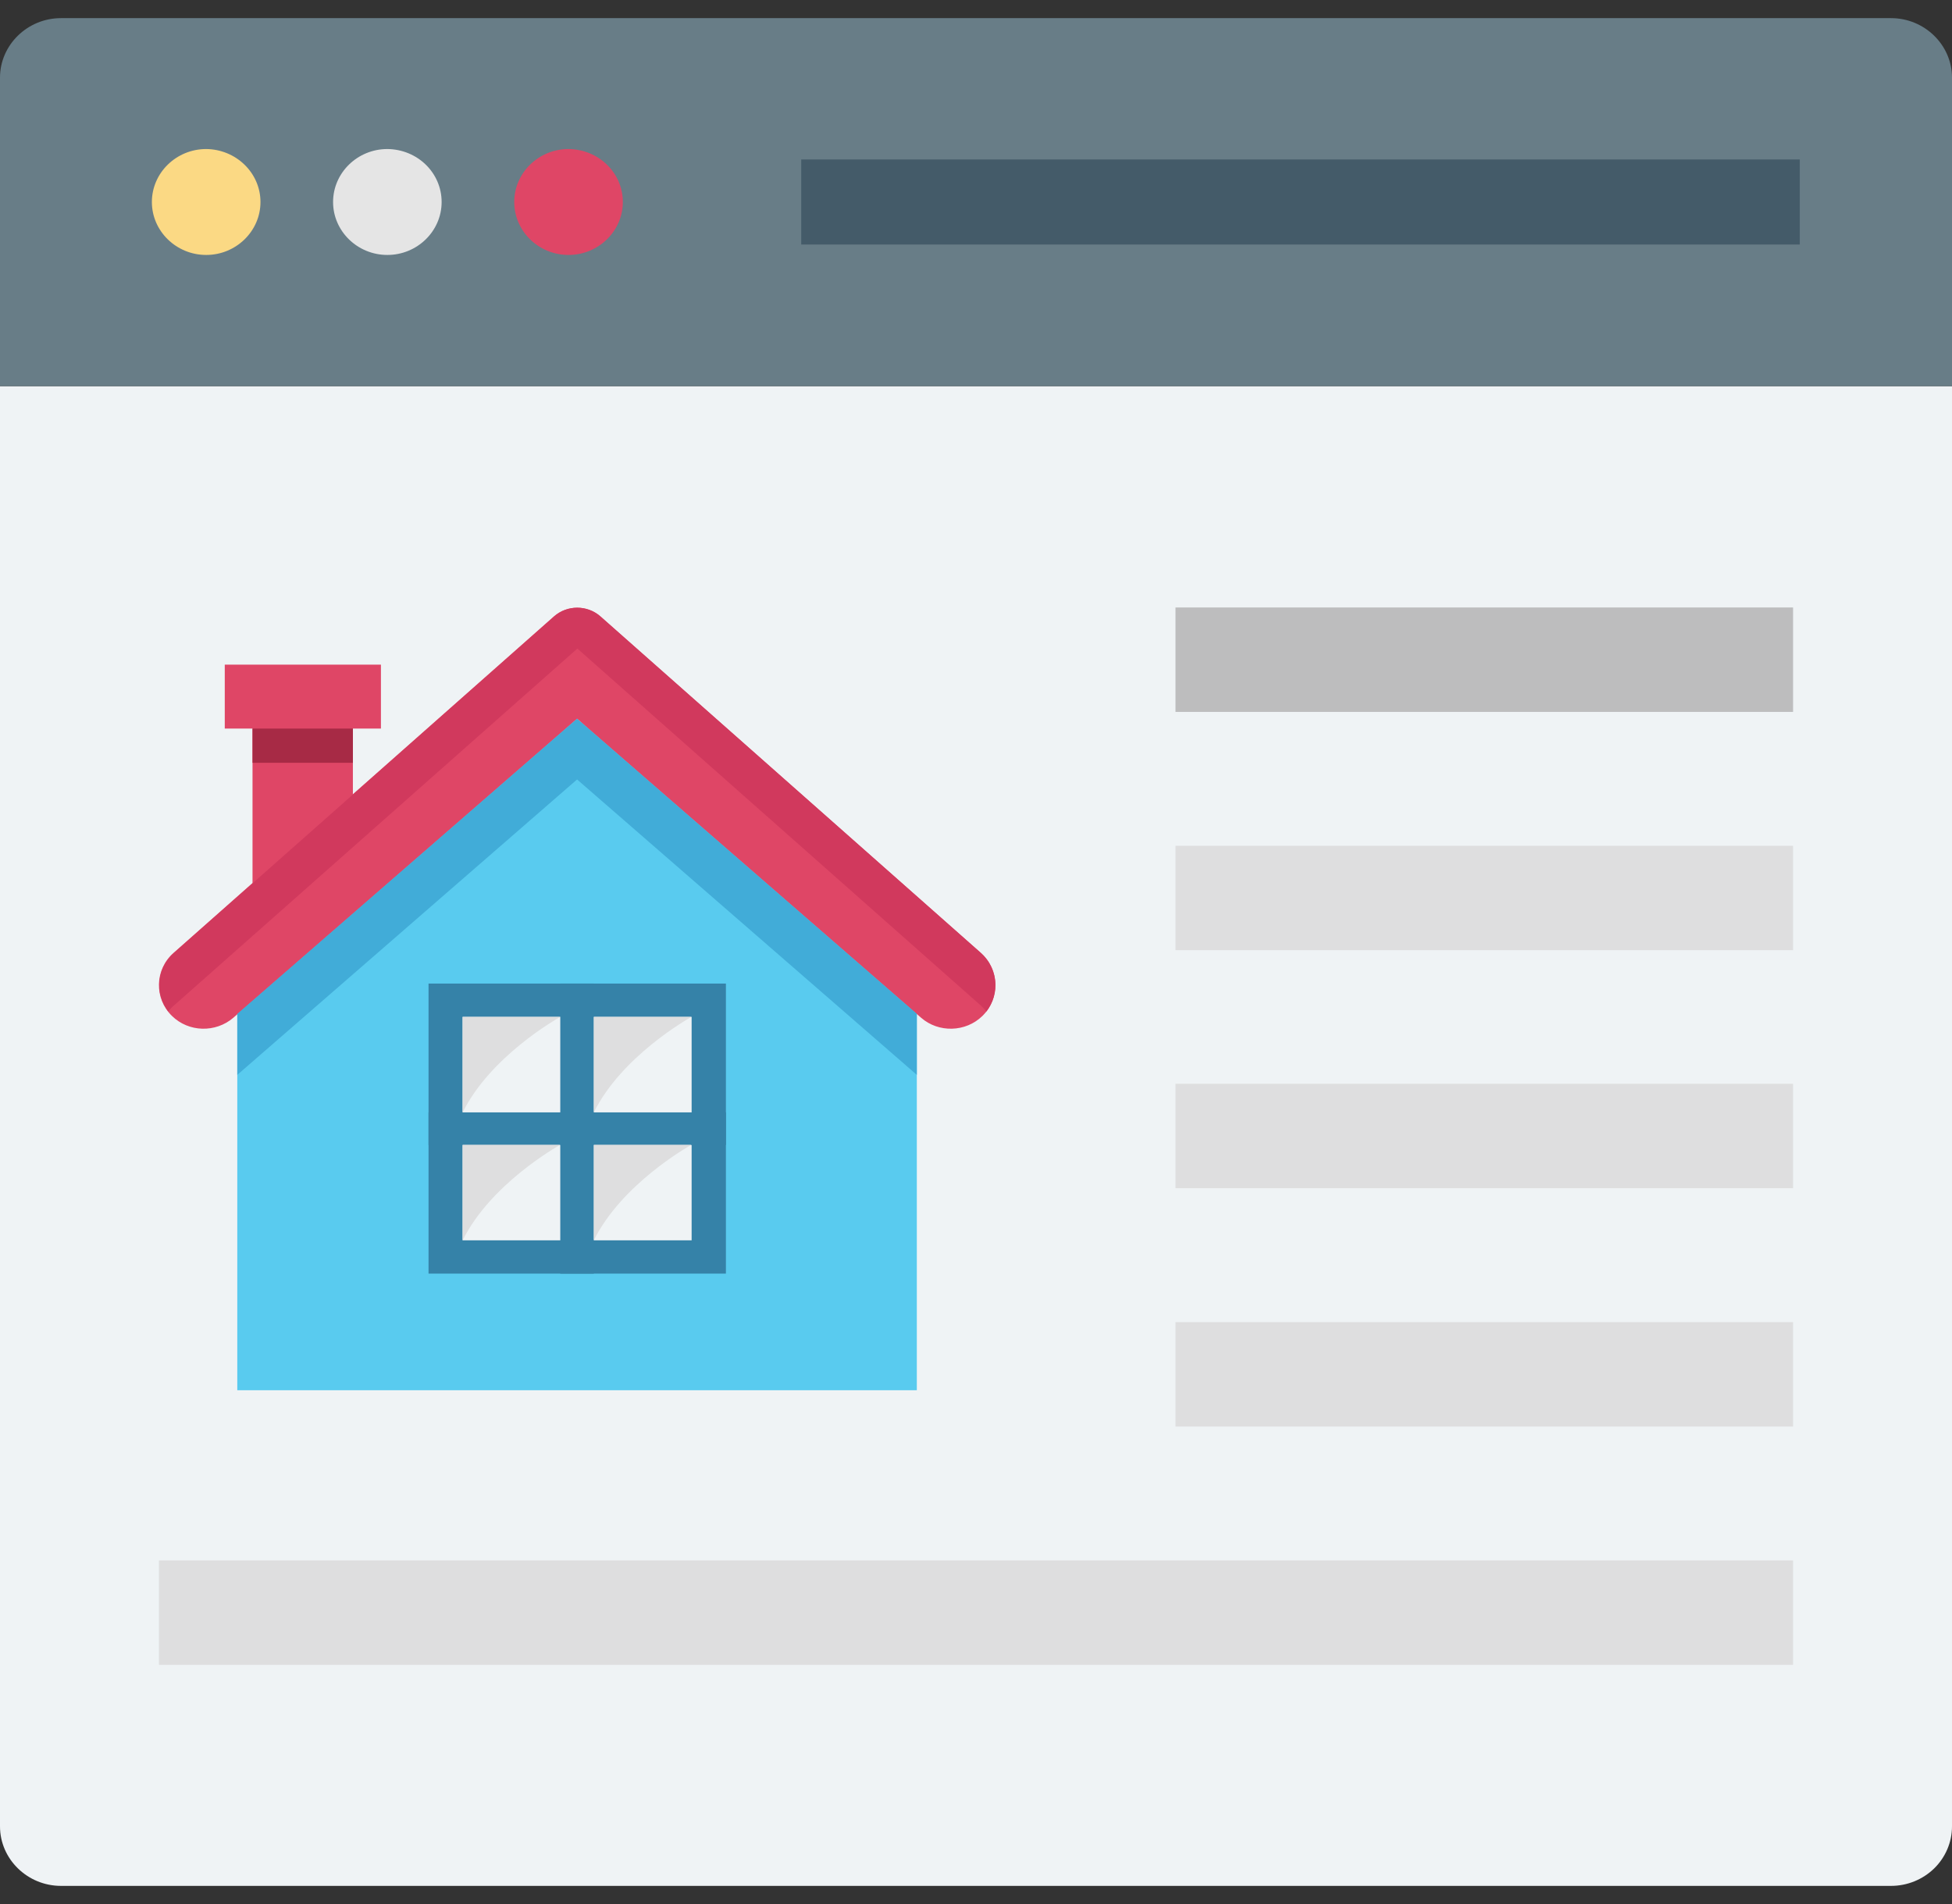
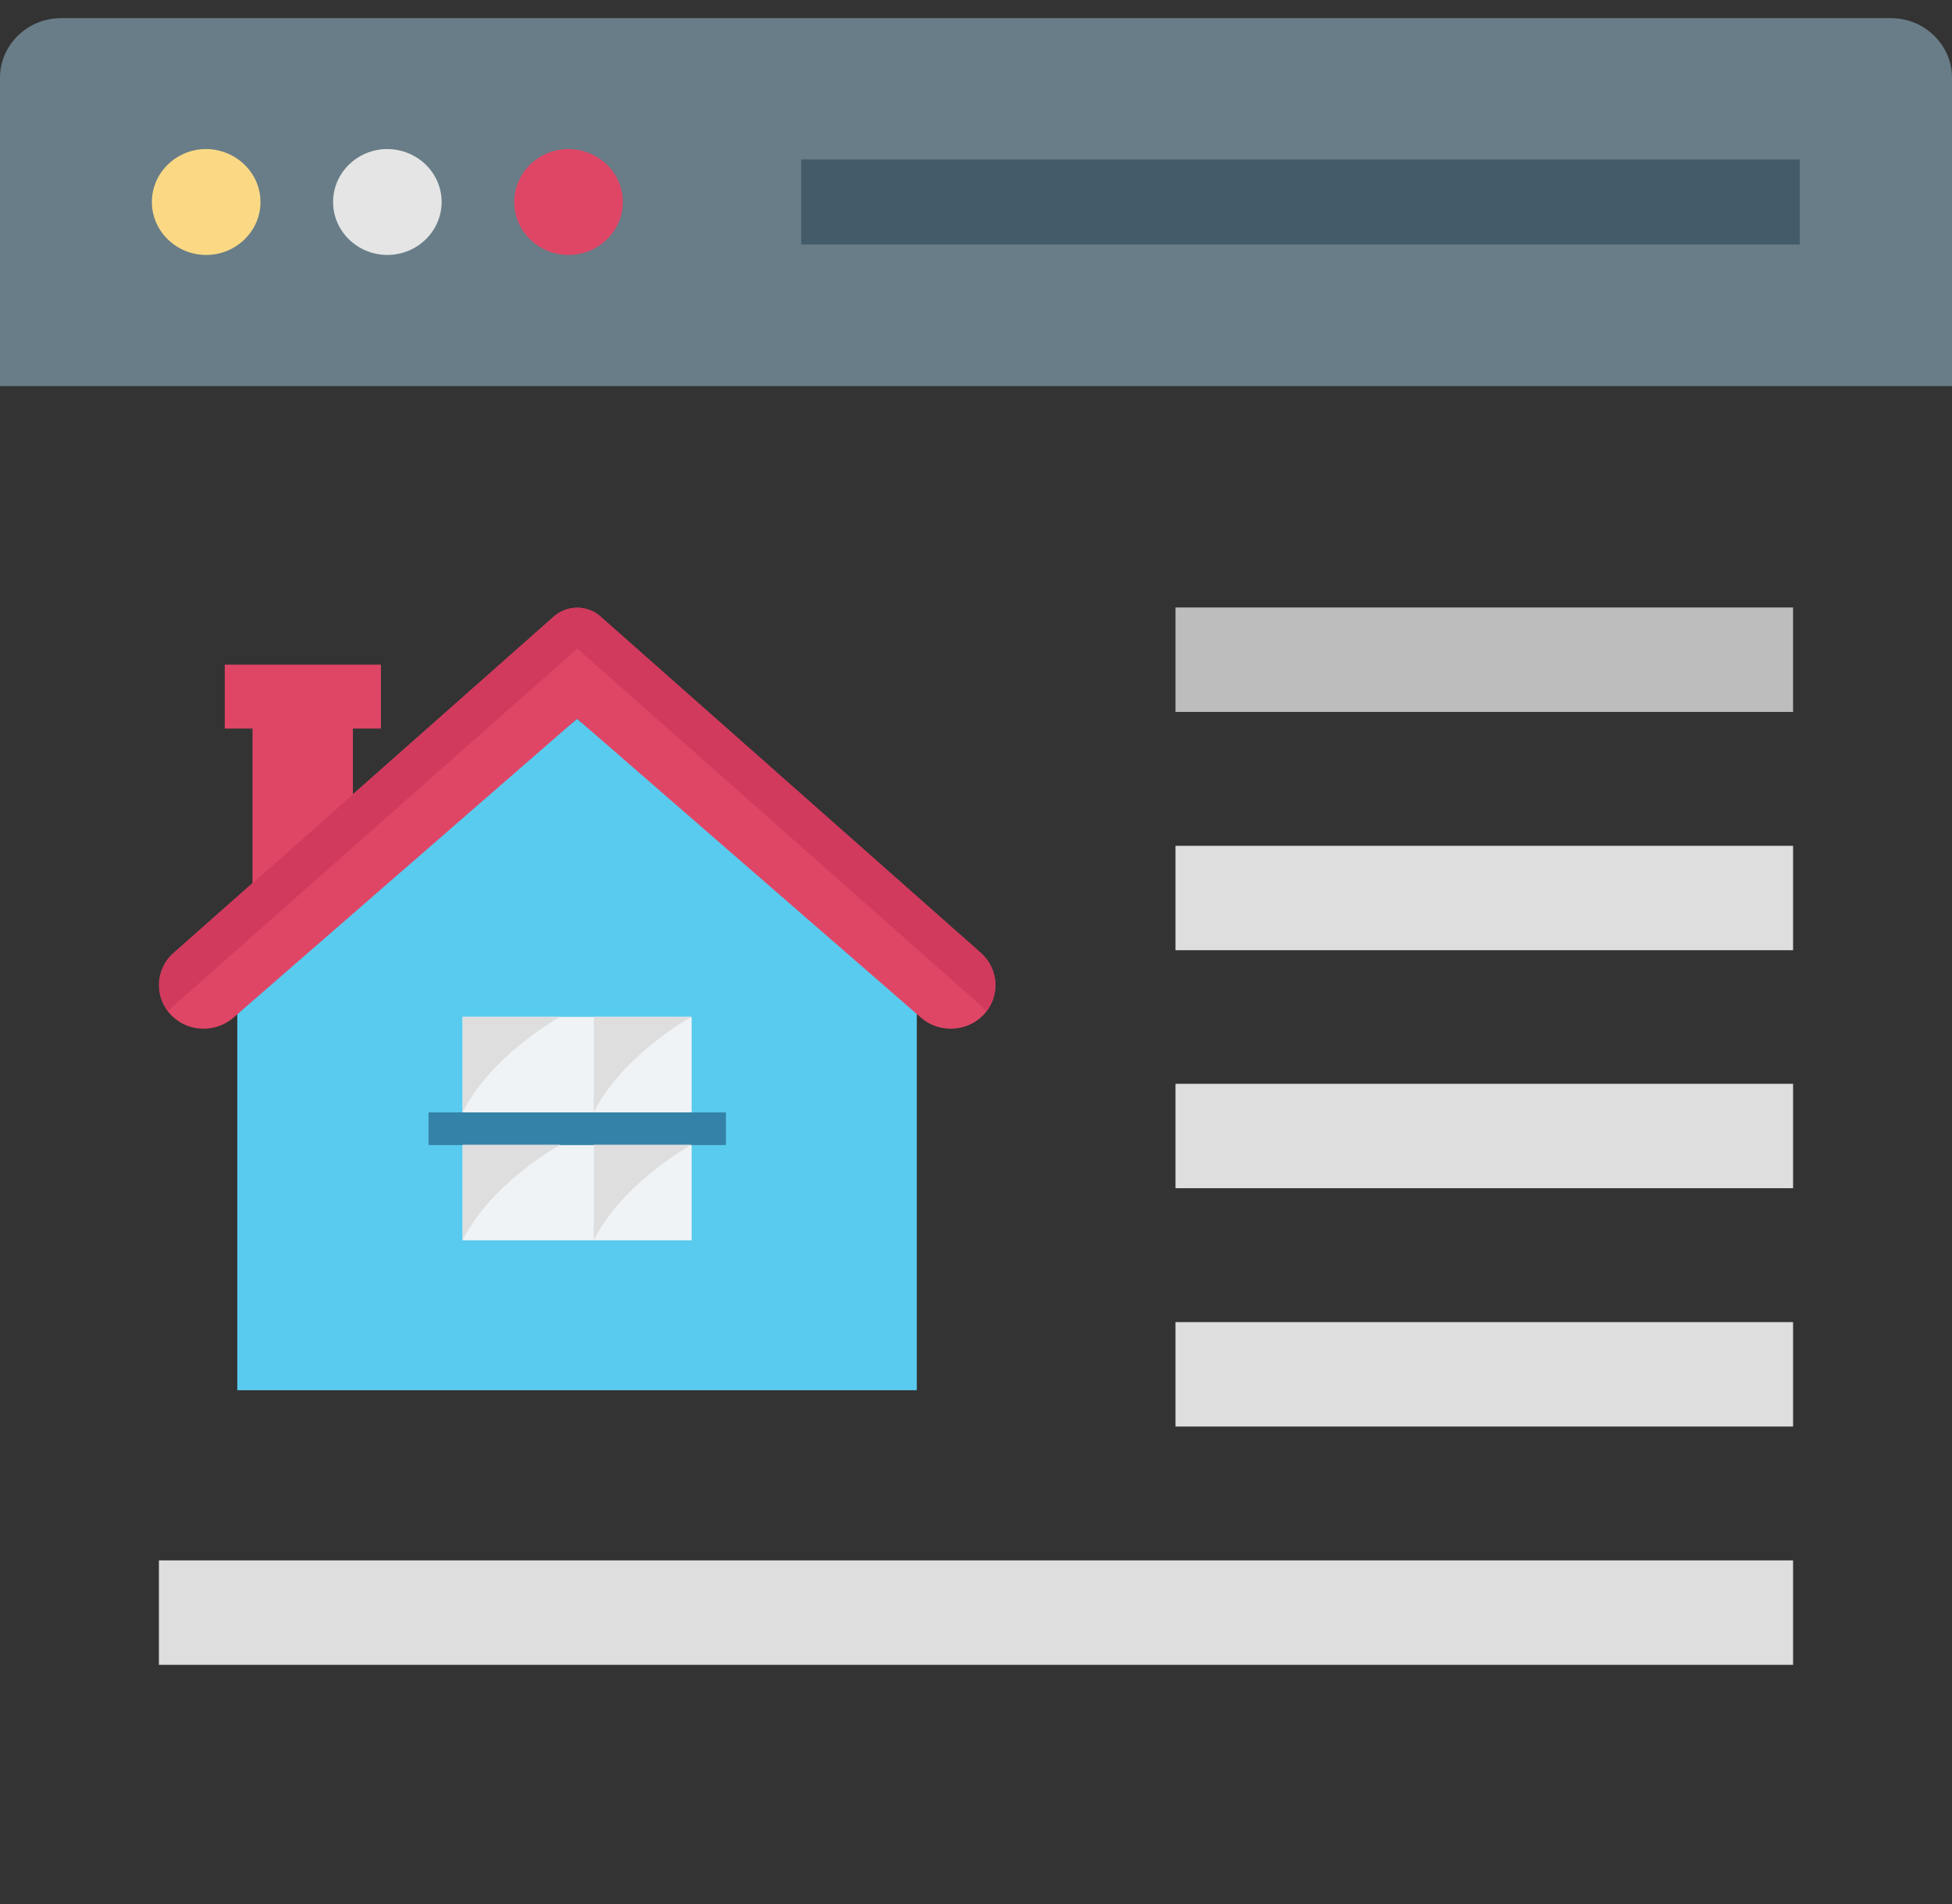
<svg xmlns="http://www.w3.org/2000/svg" width="41" height="40" viewBox="0 0 41 40" fill="none">
  <rect x="0" y="0" width="41" height="40" fill="#333333" stroke="none" />
  <g clip-path="url(#clip0_64_502)">
-     <path d="M39.719 39.619H1.281C0.577 39.619 0 39.056 0 38.369V8.113H41V38.369C41 38.7 40.865 39.018 40.625 39.253C40.384 39.487 40.059 39.619 39.719 39.619Z" fill="#EFF3F5" />
    <path d="M41 8.112H0V1.631C0 0.944 0.577 0.381 1.281 0.381H39.719C40.423 0.381 41 0.944 41 1.631V8.112Z" fill="#687D87" />
    <path d="M19.257 20.913V29.206H4.984V20.913L12.069 15.144L12.121 15.1L12.172 15.144L19.257 20.913Z" fill="#59CBEF" />
    <path d="M5.304 15.306H7.412V18.55H5.304V15.306ZM4.721 13.963H8.001V15.306H4.721V13.963Z" fill="#DF4666" />
-     <path d="M5.304 15.306H7.412V16.025H5.304V15.306Z" fill="#A72A45" />
    <path d="M20.634 21.344C21.012 20.975 21 20.369 20.602 20.019L12.607 12.95C12.332 12.706 11.909 12.706 11.634 12.95L3.645 20.019C3.248 20.369 3.235 20.975 3.613 21.344C3.965 21.688 4.529 21.7 4.901 21.381L12.121 15.1L19.347 21.381C19.712 21.7 20.282 21.688 20.634 21.344Z" fill="#DF4666" />
-     <path d="M19.257 21.3V22.581L12.121 16.375L4.984 22.581V21.3L12.069 15.144L12.121 15.1L12.172 15.144L19.257 21.3Z" fill="#41ACD8" />
    <path d="M20.718 21.25C20.686 21.206 20.641 21.163 20.602 21.125L12.127 13.625L3.652 21.125C3.607 21.163 3.568 21.206 3.536 21.25C3.248 20.881 3.286 20.344 3.652 20.019L11.64 12.95C11.916 12.706 12.338 12.706 12.614 12.95L20.602 20.019C20.961 20.344 21.006 20.875 20.718 21.25Z" fill="#D1395D" />
-     <path d="M9.001 20.663H15.247V26.756H9.001V20.663Z" fill="#3582A8" />
    <path d="M14.527 21.363V26.057H9.716V21.363H14.527Z" fill="#EFF3F5" />
-     <path d="M11.768 20.663H12.473V26.756H11.768V20.663Z" fill="#3582A8" />
+     <path d="M11.768 20.663V26.756H11.768V20.663Z" fill="#3582A8" />
    <path d="M9.001 23.369H15.247V24.056H9.001V23.369Z" fill="#3582A8" />
    <path d="M11.768 21.363C11.679 21.413 10.301 22.194 9.718 23.369V21.363H11.768ZM11.768 24.05C11.679 24.1 10.301 24.881 9.718 26.056V24.05H11.768ZM14.523 24.05C14.433 24.1 13.056 24.881 12.473 26.056V24.05H14.523ZM14.523 21.363C14.433 21.413 13.056 22.194 12.473 23.369V21.363H14.523Z" fill="#DEDEDF" />
    <path d="M24.69 12.762H37.662V14.956H24.69V12.762Z" fill="#BDBDBE" />
    <path d="M24.69 17.769H37.662V19.962H24.69V17.769ZM24.69 22.769H37.662V24.962H24.69V22.769ZM24.69 27.775H37.662V29.969H24.69V27.775ZM3.338 32.781H37.662V34.975H3.338V32.781Z" fill="#DEDEDF" />
    <path d="M5.471 4.244C5.471 4.856 4.958 5.356 4.331 5.356C3.703 5.356 3.19 4.856 3.19 4.244C3.19 3.631 3.703 3.131 4.331 3.131C4.958 3.137 5.471 3.631 5.471 4.244Z" fill="#FBD984" />
    <path d="M9.276 4.244C9.276 4.856 8.764 5.356 8.136 5.356C7.508 5.356 6.996 4.856 6.996 4.244C6.996 3.631 7.508 3.131 8.136 3.131C8.77 3.137 9.276 3.631 9.276 4.244Z" fill="#E5E5E5" />
    <path d="M13.082 4.244C13.082 4.856 12.569 5.356 11.941 5.356C11.313 5.356 10.801 4.856 10.801 4.244C10.801 3.631 11.313 3.131 11.941 3.131C12.575 3.137 13.082 3.631 13.082 4.244Z" fill="#DF4666" />
    <path d="M16.829 3.35H37.803V5.137H16.829V3.35Z" fill="#445B69" />
  </g>
  <defs>
    <clipPath id="clip0_64_502">
      <rect width="41" height="40" fill="white" />
    </clipPath>
  </defs>
</svg>